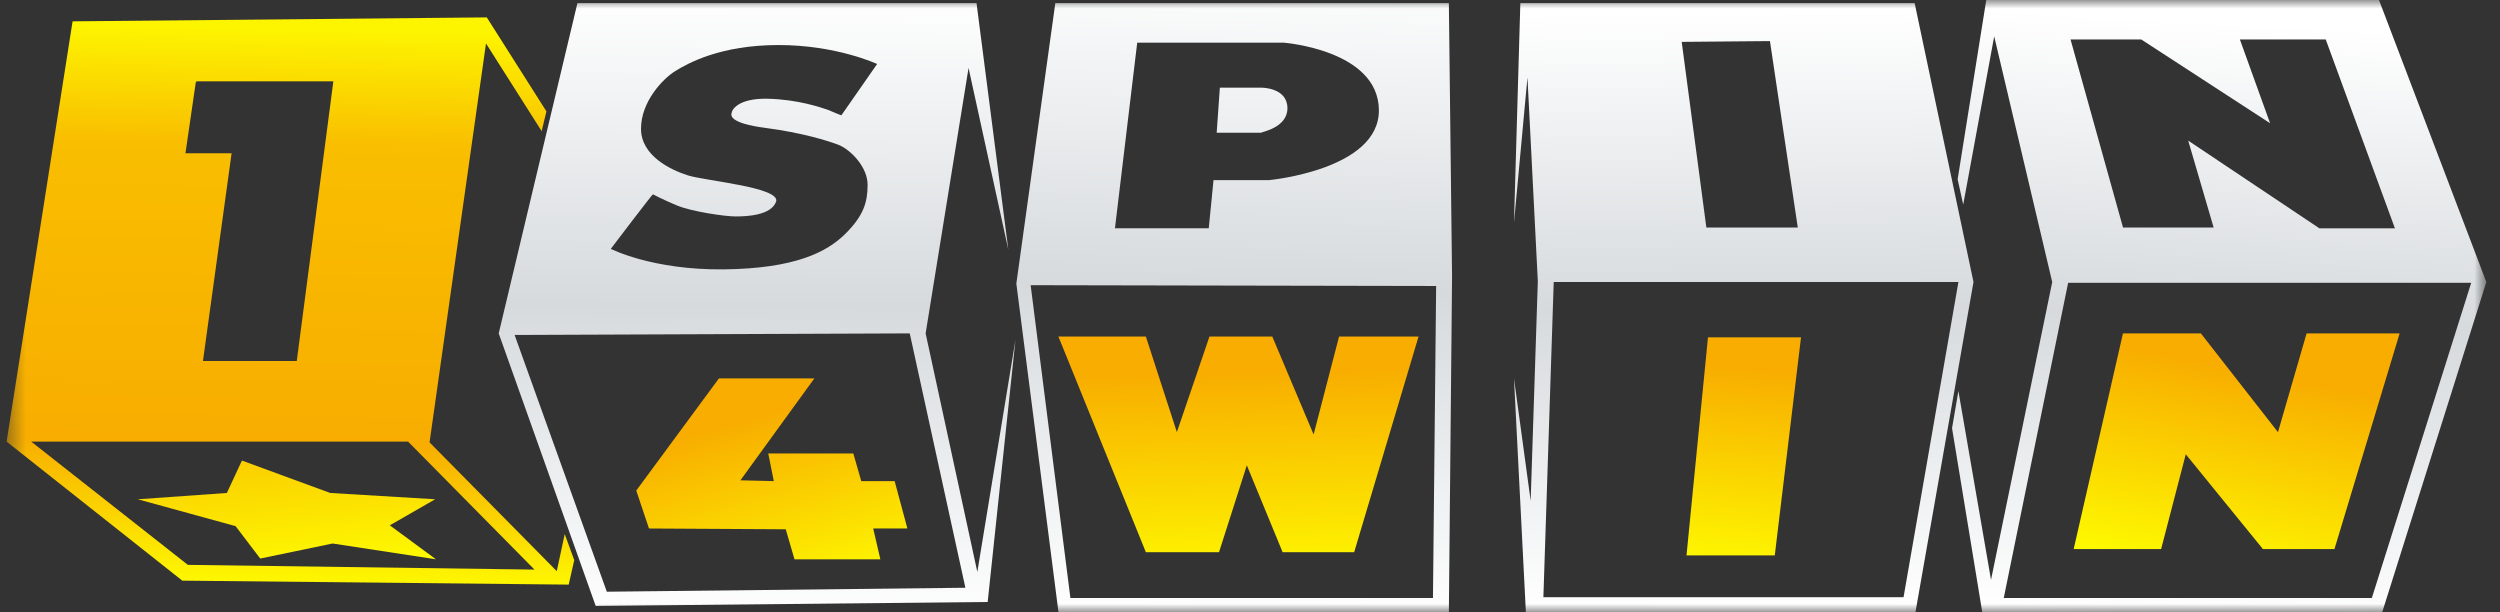
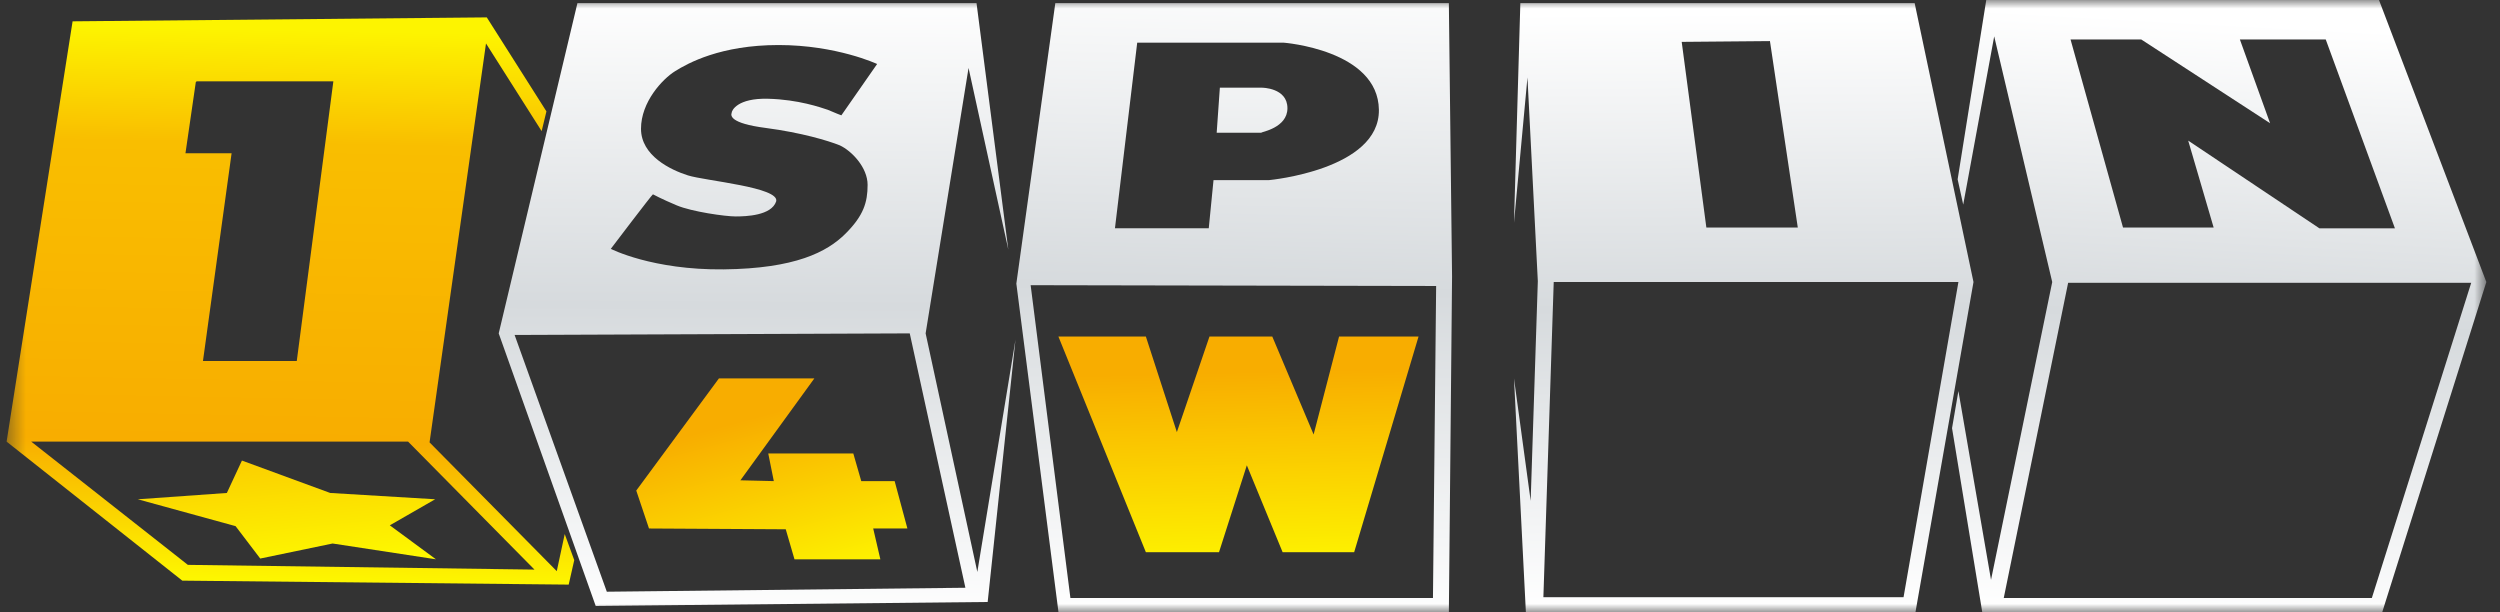
<svg xmlns="http://www.w3.org/2000/svg" width="147" height="36" viewBox="0 0 147 36" fill="none">
  <rect x="0" y="0" width="147" height="36" fill="#333333" stroke="none" />
  <g clip-path="url(#clip0_1136_51650)">
    <mask id="mask0_1136_51650" style="mask-type:luminance" maskUnits="userSpaceOnUse" x="0" y="0" width="147" height="36">
      <path d="M146.198 0H0.388V36H146.198V0Z" fill="white" />
    </mask>
    <g mask="url(#mask0_1136_51650)">
      <path d="M139.885 0H116.792L115.109 10.544L115.437 12.031L117.259 2.137L120.671 16.584L117.072 34.096L115.154 22.993L114.78 25.176L116.558 36H140.073L146.197 16.583L139.885 0ZM125.907 2.322L133.481 7.246L131.705 2.322H136.754L140.821 13.424H136.379L128.666 8.268L130.162 13.378H124.833L121.748 2.322H125.907ZM139.464 35.164H117.82L121.606 16.63H145.307L139.464 35.164Z" fill="url(#paint0_linear_1136_51650)" />
-       <path d="M135.628 19.603L133.945 25.41L129.411 19.603H124.83L121.932 32.285H127.074L128.524 26.711L133.059 32.285H137.266L141.099 19.603H135.628Z" fill="url(#paint1_linear_1136_51650)" />
      <path d="M112.582 0.186H89.396L89.022 13.099L89.815 4.552L90.424 16.536L90.003 29.449L89.022 22.249L89.722 36H112.628L116.041 16.583L112.582 0.186ZM104.073 2.416L105.71 13.379H100.334L98.884 2.462L104.073 2.416ZM111.928 35.117H90.751L91.359 16.583H115.155L111.928 35.117Z" fill="url(#paint2_linear_1136_51650)" />
-       <path d="M99.167 32.656H104.357L105.9 19.835H100.429L99.167 32.656Z" fill="url(#paint3_linear_1136_51650)" />
      <path d="M62.052 0.186L59.761 16.676L62.239 36H85.193L85.381 16.258L85.193 0.186H62.052ZM66.868 2.508H75.469C75.469 2.508 81.033 2.926 81.079 6.456C81.126 9.986 74.628 10.59 74.628 10.59H71.355L71.075 13.423H65.559L66.868 2.508ZM84.258 35.164H62.94L60.602 16.769L84.445 16.816L84.258 35.164Z" fill="url(#paint4_linear_1136_51650)" />
      <path d="M75.701 6.363C75.701 5.156 74.204 5.156 74.204 5.156H71.728L71.541 7.803H74.159C74.159 7.758 75.701 7.525 75.701 6.363Z" fill="url(#paint5_linear_1136_51650)" />
      <path d="M67.377 32.469H71.678L73.314 27.36L75.418 32.469H79.625L83.411 19.788H78.737L77.241 25.548L74.81 19.788H71.117L69.2 25.408L67.377 19.788H62.281H62.234L67.377 32.469Z" fill="url(#paint6_linear_1136_51650)" />
      <path d="M54.427 19.603L56.951 3.995L59.289 14.678L57.42 0.186H33.952L29.324 19.603L35.027 35.629L58.075 35.396L59.711 19.974L57.467 33.631L54.427 19.603ZM40.45 10.313C39.422 9.988 37.691 9.151 37.691 7.572C37.691 5.993 38.953 4.645 39.702 4.181C40.45 3.716 42.367 2.648 45.779 2.648C49.191 2.648 51.575 3.763 51.575 3.763L49.472 6.782C49.472 6.782 49.098 6.643 48.677 6.457C48.257 6.318 46.948 5.854 45.171 5.807C43.348 5.759 43.02 6.503 43.02 6.642C42.974 6.781 42.881 7.246 45.031 7.524C47.134 7.802 48.677 8.267 49.379 8.546C50.08 8.872 51.015 9.847 51.015 10.868C51.015 11.891 50.782 12.68 49.706 13.748C48.631 14.816 46.761 15.792 42.553 15.839C38.346 15.886 35.915 14.632 35.915 14.632C35.915 14.632 38.346 11.426 38.393 11.426C38.393 11.426 38.907 11.705 39.795 12.077C40.683 12.449 42.646 12.727 43.254 12.727C43.862 12.727 45.357 12.68 45.638 11.845C45.872 11.009 41.478 10.638 40.45 10.313ZM35.681 34.793L30.259 19.696L53.493 19.603L56.765 34.56L35.681 34.793Z" fill="url(#paint7_linear_1136_51650)" />
      <path d="M52.605 28.289H50.642L50.174 26.663H45.173L45.5 28.289L43.536 28.242L47.885 22.249H42.274L37.412 28.845L38.161 31.075L46.202 31.122L46.716 32.887H51.765L51.344 31.075H53.355L52.605 28.289Z" fill="url(#paint8_linear_1136_51650)" />
      <path d="M33.206 31.402L32.738 33.584L25.258 26.012L28.577 2.555L31.849 7.711L32.13 6.55L28.623 1.022L4.268 1.254L0.388 25.967L10.719 34.142L33.439 34.375L33.766 32.935L33.206 31.402ZM11.513 4.831L11.56 4.784H19.601L17.45 21.228H11.934L13.618 9.012H10.905L11.513 4.831ZM11.046 33.214L1.836 25.967H23.996L31.428 33.492L11.046 33.214Z" fill="url(#paint9_linear_1136_51650)" />
      <path d="M19.416 28.986L14.226 27.081L13.339 28.986L8.103 29.358L13.852 30.937L15.302 32.842L19.556 31.958L25.633 32.887L22.921 30.889L25.587 29.357L19.416 28.986Z" fill="url(#paint10_linear_1136_51650)" />
    </g>
  </g>
  <defs>
    <linearGradient id="paint0_linear_1136_51650" x1="129.39" y1="36.497" x2="131.343" y2="1.314" gradientUnits="userSpaceOnUse">
      <stop stop-color="white" />
      <stop offset="0.504" stop-color="#D6DADD" />
      <stop offset="1" stop-color="white" />
    </linearGradient>
    <linearGradient id="paint1_linear_1136_51650" x1="129.871" y1="34.404" x2="132.333" y2="21.831" gradientUnits="userSpaceOnUse">
      <stop stop-color="#FEFE00" />
      <stop offset="1" stop-color="#F8AD00" />
    </linearGradient>
    <linearGradient id="paint2_linear_1136_51650" x1="102.665" y1="35.8" x2="102.376" y2="0.696" gradientUnits="userSpaceOnUse">
      <stop stop-color="white" />
      <stop offset="0.504" stop-color="#D6DADD" />
      <stop offset="1" stop-color="white" />
    </linearGradient>
    <linearGradient id="paint3_linear_1136_51650" x1="101.776" y1="34.3" x2="102.972" y2="21.694" gradientUnits="userSpaceOnUse">
      <stop stop-color="#FEFE00" />
      <stop offset="1" stop-color="#F8AD00" />
    </linearGradient>
    <linearGradient id="paint4_linear_1136_51650" x1="72.248" y1="36.322" x2="73.136" y2="-2.088" gradientUnits="userSpaceOnUse">
      <stop stop-color="white" />
      <stop offset="0.504" stop-color="#D6DADD" />
      <stop offset="1" stop-color="white" />
    </linearGradient>
    <linearGradient id="paint5_linear_1136_51650" x1="73.513" y1="36.649" x2="73.651" y2="-1.01" gradientUnits="userSpaceOnUse">
      <stop stop-color="white" />
      <stop offset="0.504" stop-color="#D6DADD" />
      <stop offset="1" stop-color="white" />
    </linearGradient>
    <linearGradient id="paint6_linear_1136_51650" x1="73.18" y1="34.965" x2="72.869" y2="21.877" gradientUnits="userSpaceOnUse">
      <stop stop-color="#FEFE00" />
      <stop offset="1" stop-color="#F8AD00" />
    </linearGradient>
    <linearGradient id="paint7_linear_1136_51650" x1="44.419" y1="36.556" x2="44.636" y2="-0.317" gradientUnits="userSpaceOnUse">
      <stop stop-color="white" />
      <stop offset="0.504" stop-color="#D6DADD" />
      <stop offset="1" stop-color="white" />
    </linearGradient>
    <linearGradient id="paint8_linear_1136_51650" x1="47.015" y1="36.037" x2="43.94" y2="24.666" gradientUnits="userSpaceOnUse">
      <stop stop-color="#FEFE00" />
      <stop offset="1" stop-color="#F8AD00" />
    </linearGradient>
    <linearGradient id="paint9_linear_1136_51650" x1="16.973" y1="34.977" x2="17.605" y2="1.781" gradientUnits="userSpaceOnUse">
      <stop stop-color="#FEFE00" />
      <stop offset="0.27" stop-color="#F8AD00" />
      <stop offset="0.799" stop-color="#F9BE00" />
      <stop offset="1" stop-color="#FDF400" />
    </linearGradient>
    <linearGradient id="paint10_linear_1136_51650" x1="17.309" y1="34.282" x2="14.099" y2="0.548" gradientUnits="userSpaceOnUse">
      <stop stop-color="#FEFE00" />
      <stop offset="0.376" stop-color="#F8AD00" />
      <stop offset="0.799" stop-color="#F9BE00" />
      <stop offset="1" stop-color="#FDF400" />
    </linearGradient>
    <clipPath id="clip0_1136_51650">
      <rect width="147" height="36" fill="white" />
    </clipPath>
  </defs>
</svg>